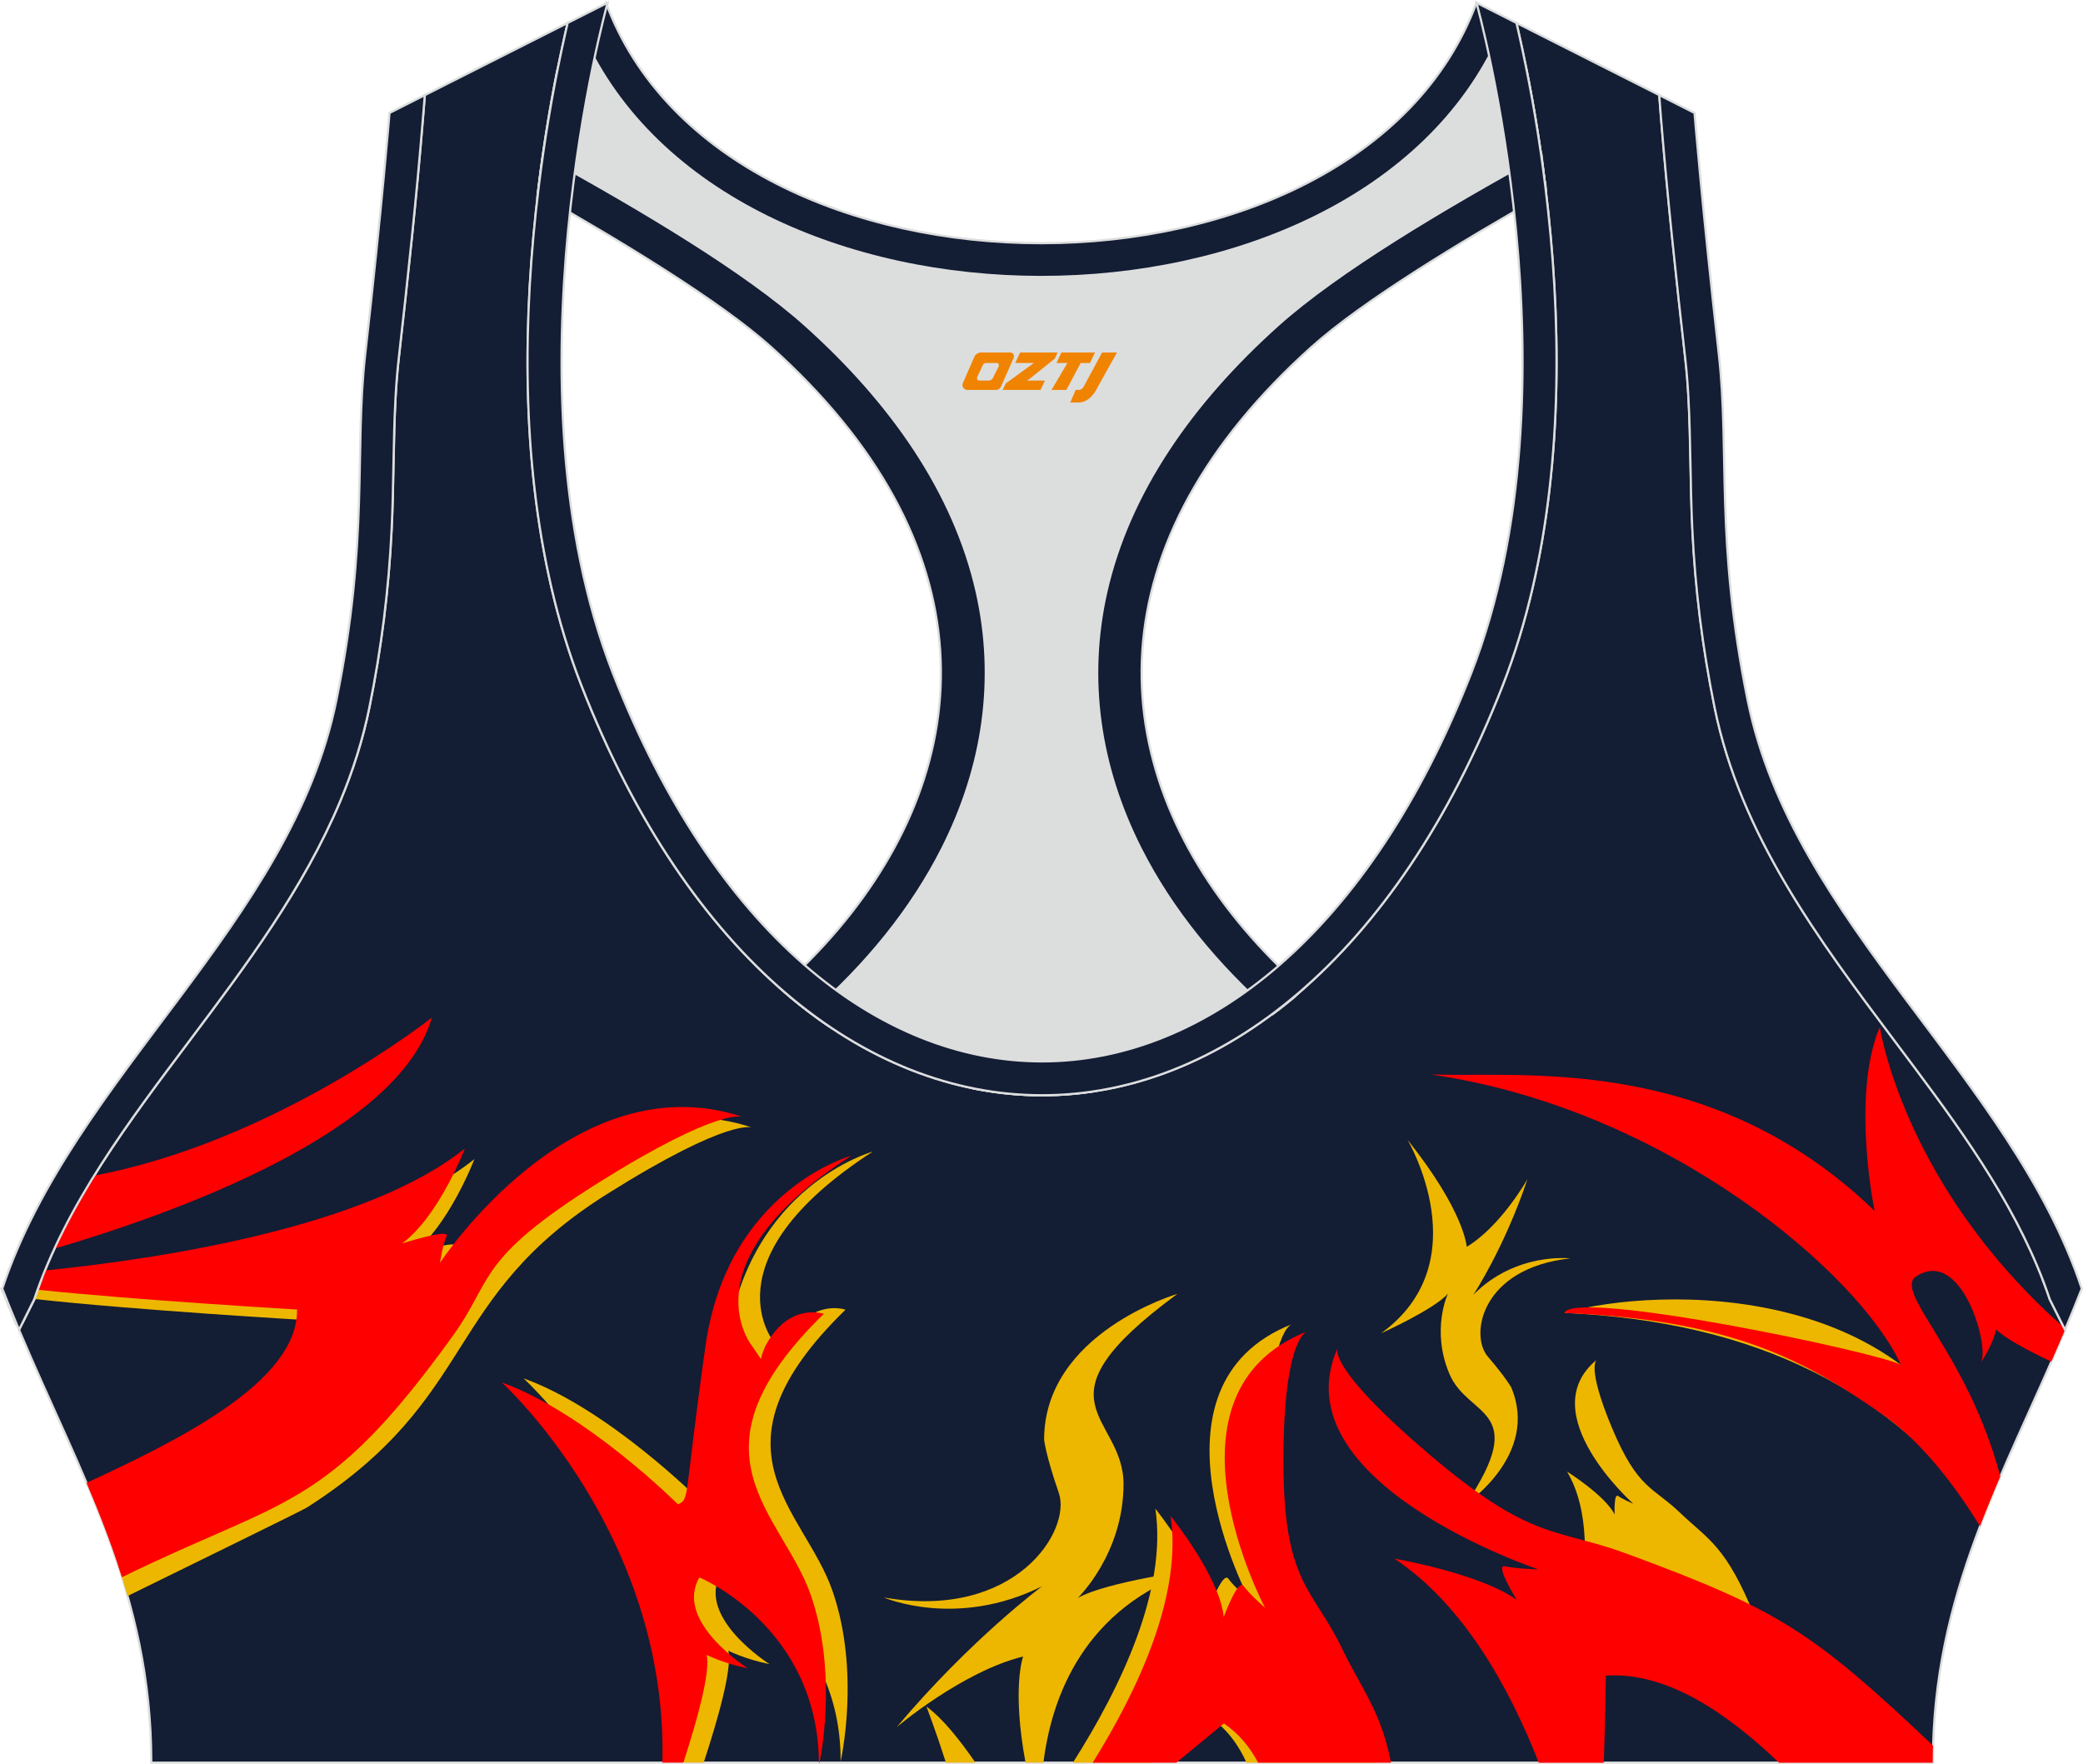
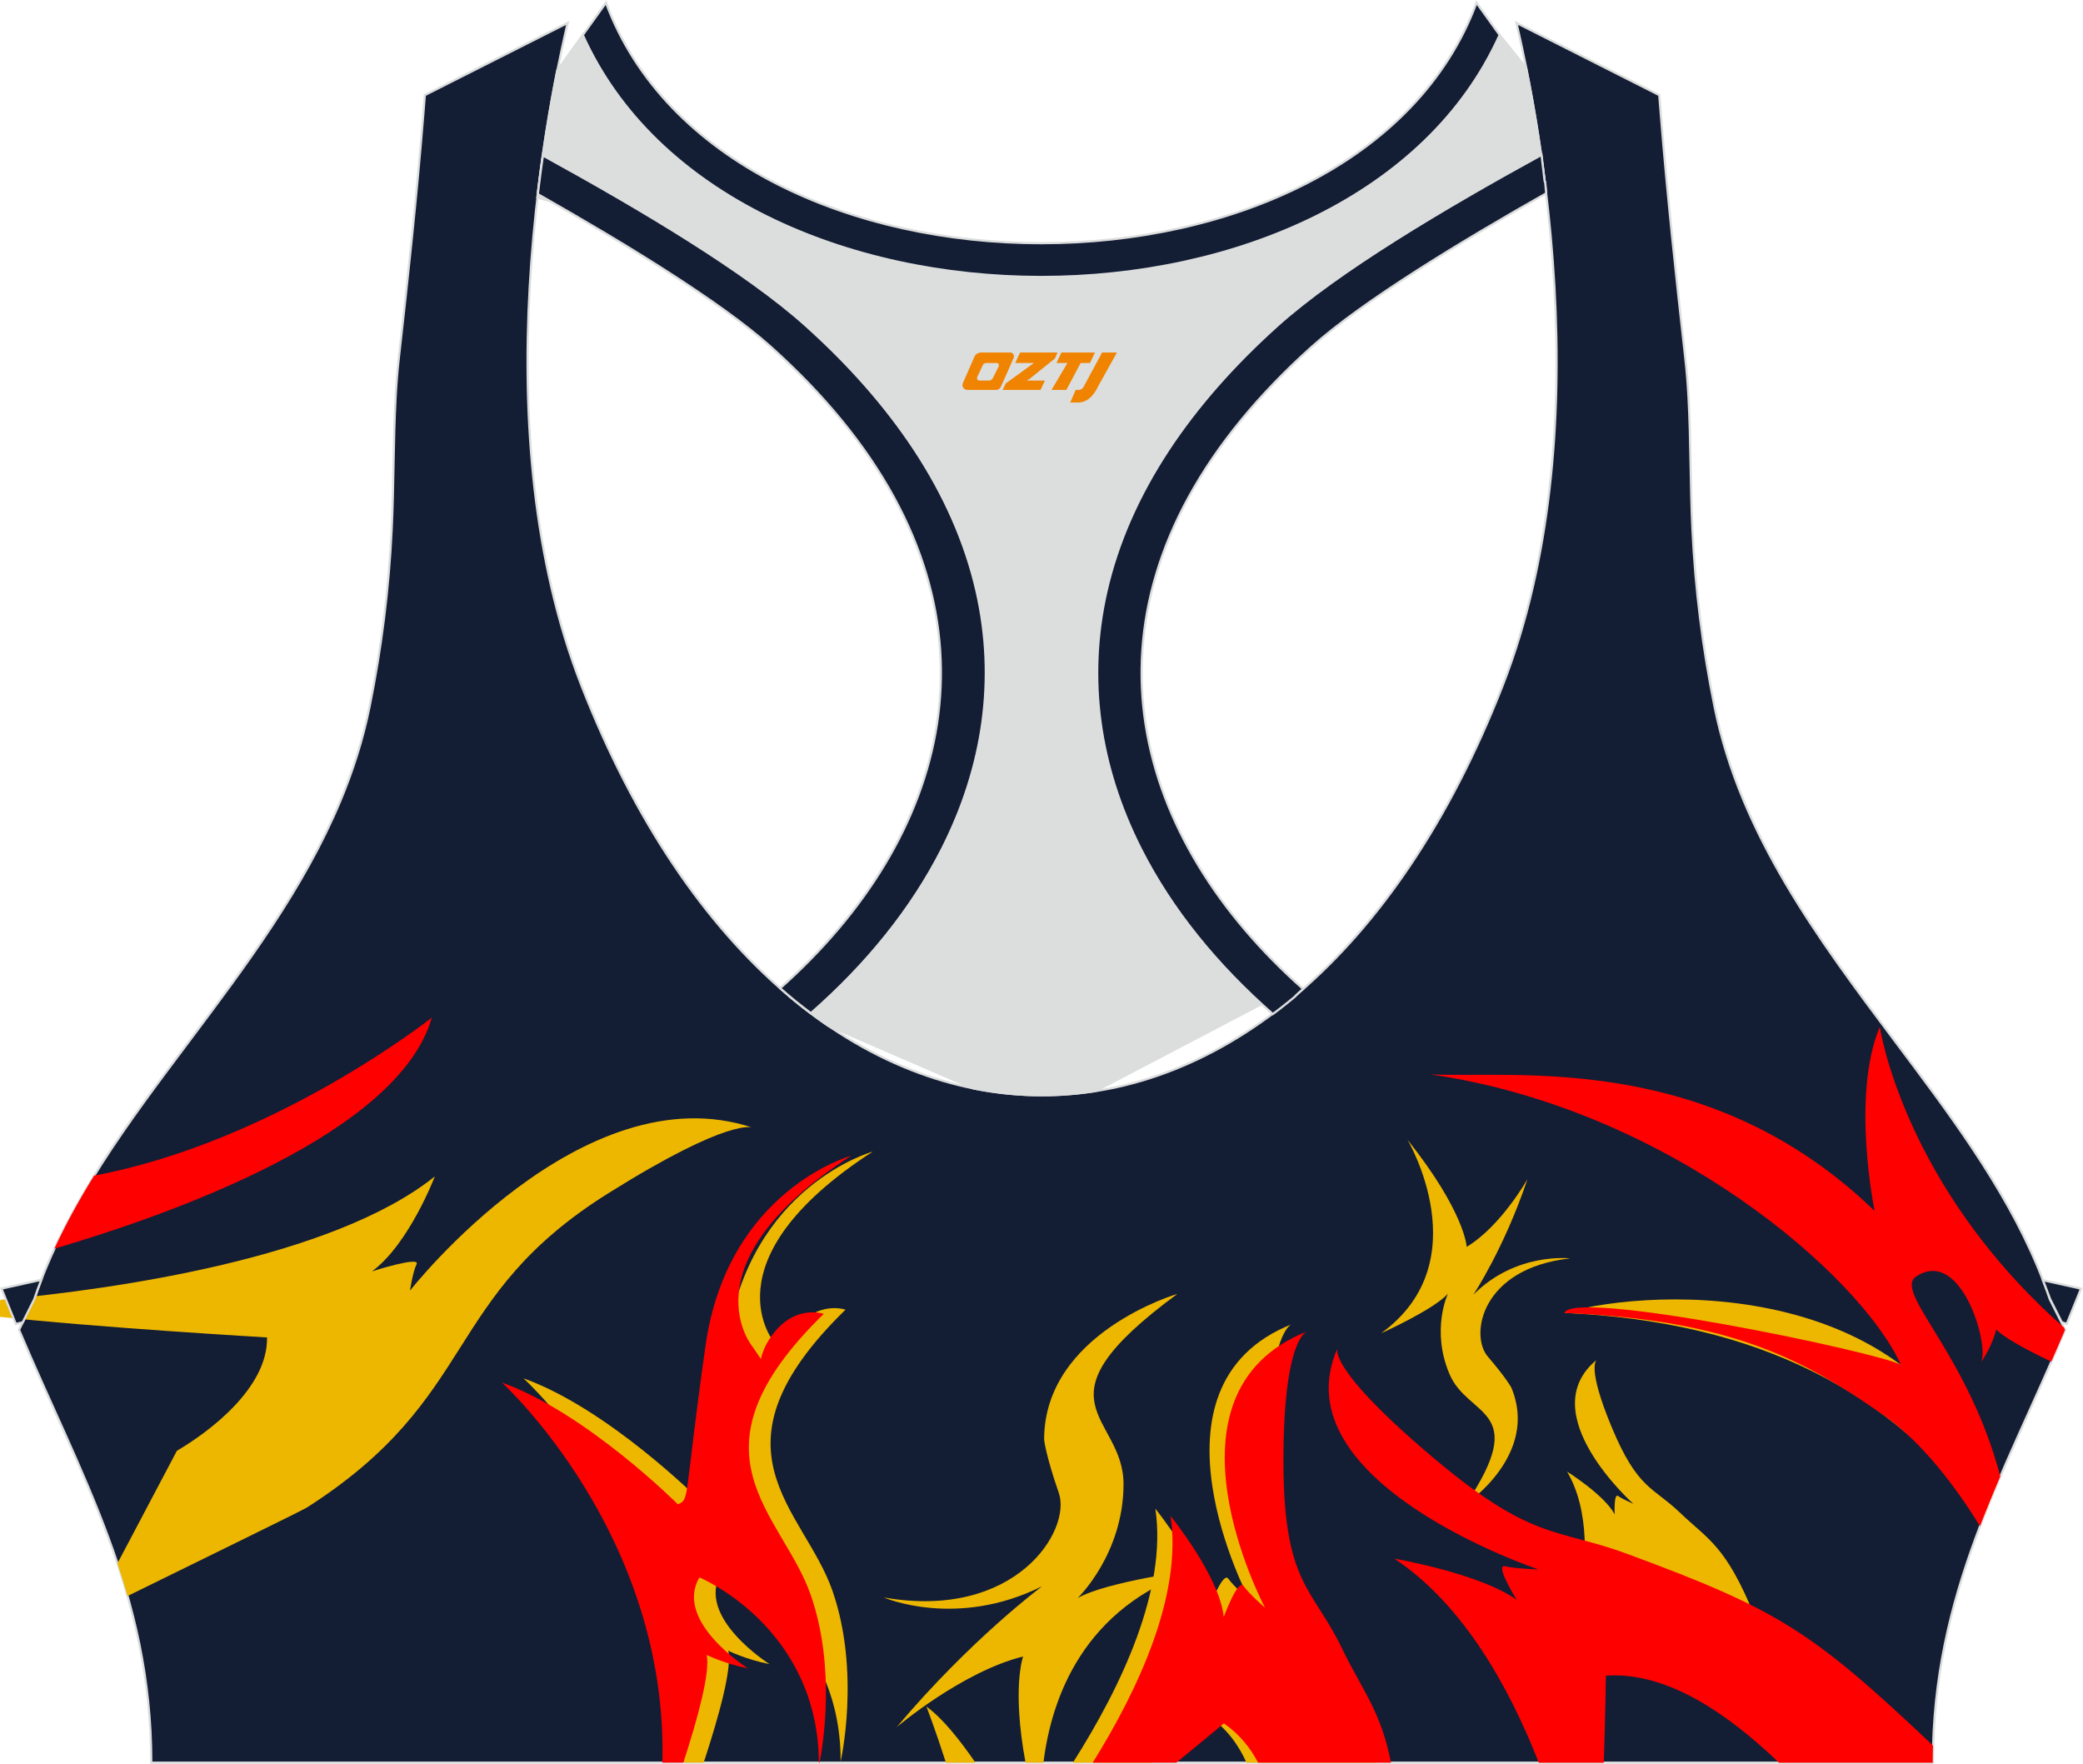
<svg xmlns="http://www.w3.org/2000/svg" version="1.1" id="图层_1" x="0px" y="0px" width="378.8px" height="320.8px" viewBox="0 0 378.95 320.77" enable-background="new 0 0 378.95 320.77" xml:space="preserve">
  <g>
    <path fill-rule="evenodd" clip-rule="evenodd" fill="#131D34" stroke="#DCDDDD" stroke-width="0.4" stroke-miterlimit="22.926" d="   M275.88,4.09l25.98,13.13l0.3,3.74c1.19,14.71,2.78,29.47,4.44,44.13c0.27,2.35,0.45,4.72,0.58,7.08   c0.43,7.96,0.33,15.95,0.71,23.93c0.52,11,1.86,21.69,4.05,32.49c4.72,23.22,18.82,42.1,32.73,60.65   c9.62,12.83,19.79,26.21,26.01,41.09c0.82,1.96,1.57,3.94,2.24,5.95l2.78,5.55c-11.28,26.72-24.06,47.88-24.06,78.74H189.83h-0.52   H27.52c0-30.86-12.78-52.02-24.06-78.74l2.78-5.55c5.76-17.31,17.41-32.6,28.24-47.04c10.28-13.7,20.75-27.66,27.41-43.56   c2.31-5.52,4.13-11.22,5.32-17.09c2.19-10.79,3.53-21.49,4.05-32.49c0.38-7.97,0.28-15.97,0.71-23.93   c0.13-2.37,0.31-4.73,0.58-7.08c1.66-14.66,3.25-29.42,4.44-44.13l0.3-3.74l25.98-13.13c-0.37,1.57-0.71,3.15-1.05,4.71   c-1.78,8.29-3.18,16.69-4.21,25.1c-2.93,23.86-3.13,49.43,2.32,72.94c1.4,6.05,3.2,12.02,5.46,17.81   c38.8,99.35,128.77,99.35,167.57,0c2.26-5.79,4.06-11.76,5.46-17.81c5.45-23.5,5.26-49.08,2.32-72.94   c-1.03-8.41-2.43-16.81-4.21-25.1C276.59,7.24,276.25,5.67,275.88,4.09z" />
    <g>
      <path fill-rule="evenodd" clip-rule="evenodd" fill="#EDB700" d="M142.37,246.39l-1.42-2.11c0,0-12.89-14.98,17.83-34.87    c0,0-22.5,6.19-26.5,34.62s-2.8,27.75-5.01,28.79c0,0-16.64-16.66-32.03-22.16c0,0,30.65,27.85,29.18,69.9h3.6    c2.69-8.18,5.2-17.15,4.48-20.35c0,0,3.08,1.56,7.5,2.44c0,0-13.52-8.52-8.82-16.53c0,0,21.87,9.04,21.75,34.25    c0,0,3.7-16.16-1.49-31.08c-5.19-14.92-23.77-25.64,2.38-51.12c0,0-6.13-2.17-10.43,5.48    C143.38,243.65,142.63,245.04,142.37,246.39z" />
      <path fill-rule="evenodd" clip-rule="evenodd" fill="#FF0000" d="M138.43,247.15l-1.42-2.11c0,0-12.89-14.98,17.83-34.87    c0,0-22.5,6.19-26.5,34.62s-2.8,27.75-5.01,28.79c0,0-16.64-16.66-32.03-22.16c0,0,30.28,27.51,29.2,69.14h3.82    c2.6-7.97,4.93-16.49,4.24-19.59c0,0,3.08,1.56,7.5,2.44c0,0-13.52-8.52-8.82-16.53c0,0,21.53,8.9,21.74,33.68h0.12    c0.59-3,3.01-17.24-1.61-30.51c-5.19-14.92-23.77-25.64,2.38-51.12c0,0-6.13-2.17-10.43,5.48    C139.43,244.41,138.69,245.8,138.43,247.15z" />
      <path fill-rule="evenodd" clip-rule="evenodd" fill="#EDB700" d="M235.06,240.79c0,0-4.33,0.96-4.33,23.53s5.34,23.05,10.69,34.22    c3.69,7.7,7.22,11.8,8.97,22.03h-23.62c-1.43-3.2-3.6-6.21-6.87-8.46c0,0-4.34,3.63-10.28,8.46h-14.43    c8.83-13.89,17.18-31.51,15-46.19c0,0,8.95,11.05,9.67,18.37c0,0,2.6-7.08,3.61-5.64c1.01,1.44,3.9,3.96,3.9,3.96    S206.58,252.04,235.06,240.79z" />
      <path fill-rule="evenodd" clip-rule="evenodd" fill="#EDB700" d="M214.21,235.29c0,0-24.26,7.08-24.26,26.53    c0,0,0.29,2.82,2.67,9.67c2.38,6.84-7.87,23.23-31.84,19.03c0,0,13.21,5.76,28.81-2.04c0,0-13.03,9.67-26.46,25.63    c0,0,11.88-10.09,23-12.85c0,0-2.09,5.65,0.44,19.3h2.75h0.51c1.45-11.74,7.26-28.35,27.75-35.09c0,0-16.32,2.16-21.52,5.16    c0,0,8.34-8.01,8.34-20.74C204.39,257.17,187.14,255.19,214.21,235.29z" />
      <path fill-rule="evenodd" clip-rule="evenodd" fill="#FF0000" d="M237.82,242.11c0,0-4.33,0.96-4.33,23.53s5.34,23.05,10.69,34.22    c3.45,7.22,7.04,11.26,8.88,20.71h-24.18c-1.42-2.7-3.42-5.2-6.22-7.14c0,0-3.57,2.99-8.66,7.14h-15.21    c8.52-13.68,16.28-30.66,14.17-44.87c0,0,8.95,11.05,9.67,18.37c0,0,2.6-7.08,3.61-5.64c1.01,1.44,3.9,3.96,3.9,3.96    S209.34,253.36,237.82,242.11z" />
      <path fill-rule="evenodd" clip-rule="evenodd" fill="#EDB700" d="M266.72,273.49c0,0,13.39-8.94,8.21-21.19    c0,0-0.93-1.72-4.26-5.6c-3.33-3.87-1.24-16.09,14.99-17.86c0,0-9.86-1.2-17.61,6.6c0,0,5.63-8.49,9.84-21.03    c0,0-4.79,8.54-11.06,12.33c0,0-0.3-6.33-10.78-19.5c0,0,13.19,22.24-4.82,35.24c0,0,9.7-4.37,12.18-7.22c0,0-3.12,6.59,0.28,14.6    C267.07,257.89,278.47,255.96,266.72,273.49z" />
      <path fill-rule="evenodd" clip-rule="evenodd" fill="#EDB700" d="M290.5,247.27c0,0-1.96,1.1,2.75,12.37s7.47,10.73,12.47,15.54    c5,4.8,8.27,5.87,13.48,18.74l-11.1,3.21c0,0-2.58-9.66-10.29-12.07c0,0-11.82,20.46-14.55,22.25c0,0,10.08-25.75,1.83-39.68    c0,0,6.77,4.22,8.66,7.77c0,0-0.18-3.91,0.62-3.34c0.81,0.57,2.77,1.42,2.77,1.42S278.63,257,290.5,247.27z" />
      <path fill-rule="evenodd" clip-rule="evenodd" fill="#FF0000" d="M243.35,245.13c0,0-2.29,3.19,16.58,19.28    s23.03,13.34,36.22,18.22c27.36,10.11,33.5,14,55.51,34.83c-0.03,1.03-0.05,2.07-0.05,3.12h-27.96    c-9.55-9.11-20.46-16.57-31.5-15.84c0,0-0.08,7.1-0.38,15.84h-11.83c-5.42-13.86-13.79-28.82-26.26-37.12c0,0,15.62,2.7,22.25,7.5    c0,0-4.07-6.55-2.14-6.11s6.09,0.57,6.09,0.57S232.46,269.61,243.35,245.13z" />
      <path fill-rule="evenodd" clip-rule="evenodd" fill="#EDB700" d="M177.46,320.57c-2.91-4.23-6.09-8.18-8.92-10.2    c0,0,1.65,4.27,3.55,10.2H177.46z" />
-       <path fill-rule="evenodd" clip-rule="evenodd" fill="#EDB700" d="M136.92,205.06c0,0-3.97-2.04-26.3,11.96    c-30.39,19.05-23.25,36.97-54.77,57.13c-0.94,0.6-21.61,10.67-32.65,16.11c-0.57-2-1.18-3.97-1.84-5.93l10.82-20.49    c0.03,0.14,5.06-1.89,7.2-3.15c5.82-3.42,16.56-11.4,16.4-20.62c0,0-31.34-1.82-49.54-3.85c0.34-1.01,0.69-2,1.06-3    c20.72-1.94,60.39-7.51,79.01-22.45c0,0-4.68,12.29-11.42,17.27c0,0,8.82-2.81,8.1-1.31c-0.72,1.51-1.2,4.82-1.2,4.82    S105.9,194.74,136.92,205.06z" />
-       <path fill-rule="evenodd" clip-rule="evenodd" fill="#FF0000" d="M135.17,203.12c0,0-3.97-2.04-26.3,11.96    s-19.07,17.54-26.39,27.71c-23.09,32.1-30.52,29.45-60.3,44.05c-1.83-5.84-4.04-11.5-6.44-17.16c16.3-7.58,38.48-18.28,38.3-31.54    c0,0-28.79-1.67-47.21-3.6c0.42-1.18,0.87-2.34,1.34-3.5c21.29-2.16,58.54-7.86,76.4-22.19c0,0-4.67,12.29-11.42,17.27    c0,0,8.82-2.81,8.1-1.31c-0.72,1.51-1.2,4.83-1.2,4.83S104.15,192.81,135.17,203.12z" />
+       <path fill-rule="evenodd" clip-rule="evenodd" fill="#EDB700" d="M136.92,205.06c0,0-3.97-2.04-26.3,11.96    c-30.39,19.05-23.25,36.97-54.77,57.13c-0.94,0.6-21.61,10.67-32.65,16.11c-0.57-2-1.18-3.97-1.84-5.93l10.82-20.49    c5.82-3.42,16.56-11.4,16.4-20.62c0,0-31.34-1.82-49.54-3.85c0.34-1.01,0.69-2,1.06-3    c20.72-1.94,60.39-7.51,79.01-22.45c0,0-4.68,12.29-11.42,17.27c0,0,8.82-2.81,8.1-1.31c-0.72,1.51-1.2,4.82-1.2,4.82    S105.9,194.74,136.92,205.06z" />
      <path fill-rule="evenodd" clip-rule="evenodd" fill="#FF0000" d="M9.9,227.07c21.49-6.31,62.63-20.95,68.66-42.03    c0,0-28.48,22.57-61.43,28.74C14.46,218.09,12.01,222.51,9.9,227.07z" />
      <path fill-rule="evenodd" clip-rule="evenodd" fill="#EDB700" d="M284.58,238.75c16.83-4.83,65-6.32,77.96,32.99    c-0.58,1.39-1.14,2.78-1.69,4.17C344.41,253.34,320.19,240.38,284.58,238.75z" />
      <path fill-rule="evenodd" clip-rule="evenodd" fill="#FF0000" d="M345.81,248.19c-7.3-16.19-42.17-46.59-85.59-52.82    c16.08,0.68,50.87-4.08,80.82,24.83c0,0-4.34-20.88,0.94-33.48c0,0,4.21,28.83,33.47,54.66l0.23,0.46    c-0.83,1.96-1.66,3.88-2.5,5.78c-4.77-2.27-8.59-4.38-10.01-5.84c0,0-0.63,2.83-2.79,5.98c1.67-2.91-3.66-21.5-12.06-15.43    c-3.27,3.21,9.78,14.17,15.58,36.16c-1.29,3.02-2.53,6.03-3.69,9.07c-4.24-6.9-10.38-15.22-17.68-20.31    c-14.21-9.9-27.43-17.23-57.96-18.49C286.46,234.31,341.4,245.85,345.81,248.19z" />
    </g>
    <path fill-rule="evenodd" clip-rule="evenodd" fill="#DCDDDD" stroke="#DCDDDD" stroke-width="0.4" stroke-miterlimit="22.926" d="   M272.82,6.29l4.81,5.93c1.38,6.84,2.5,13.75,3.37,20.66c-23.16,11.23-48.23,28.16-60.89,46.31C187.73,125.59,209.87,155,234.42,180   l-35.08,18.39c-7.43,1.17-14.92,1.01-22.33-0.49l-26.37-11.4c-2.34-1.59-4.64-3.34-6.91-5.24c24.08-18.14,42.84-49.69,20.18-96.74   c-7.93-16.46-34.11-33.18-50.68-43.36c-3.5-2.15-9.7-3.69-15.48-5.29c0.08-0.66,0.15-1.31,0.23-1.97c0.87-7.08,2-14.15,3.39-21.16   l4.64-6.46C132.4,64.97,246.46,64.97,272.82,6.29z" />
    <path fill-rule="evenodd" clip-rule="evenodd" fill="#131D34" stroke="#DCDDDD" stroke-width="0.4" stroke-miterlimit="22.926" d="   M2.87,240.76l-2.6-6.42c2.5-0.56,4.91-1.1,7.24-1.61c-0.45,1.18-0.88,2.36-1.28,3.55l-2.1,4.19L2.87,240.76L2.87,240.76z    M141.93,179.69c30.74-27.32,41.6-66.24,11.11-103.39c-3.65-4.45-7.9-8.88-12.77-13.25c-9.24-8.3-27.12-19.14-42.42-27.81   c0.05-0.45,0.11-0.89,0.16-1.34c0.23-1.9,0.49-3.8,0.76-5.69c17.71,9.72,36.87,21.12,47.76,30.89   c15.63,14.03,27.05,30.34,31.16,48.5c3.58,15.81,1.29,31.74-6.29,46.7c-5.55,10.96-13.75,21.06-23.88,29.93   C145.62,182.82,143.76,181.31,141.93,179.69z" />
    <path fill-rule="evenodd" clip-rule="evenodd" fill="#131D34" stroke="#DCDDDD" stroke-width="0.4" stroke-miterlimit="22.926" d="   M375.99,240.76l2.6-6.42c-2.39-0.54-4.7-1.05-6.93-1.54l0.01,0.03l0.01,0.03l0.02,0.05v0.01l0.02,0.04l0.02,0.05v0.01l0.02,0.05   l0.01,0.03l0.01,0.02l0.04,0.11l0.02,0.05l0,0l0.02,0.05l0.02,0.04v0.01l0.02,0.05l0.01,0.03l0.01,0.03l0.02,0.05v0.01l0.02,0.04   l0.02,0.05l0,0l0.02,0.05l0.01,0.03l0.01,0.02l0.03,0.07l0.01,0.04l0.02,0.05l0,0l0.02,0.05l0.02,0.04V234l0.02,0.05l0.01,0.03   l0.01,0.03l0.02,0.05v0.01l0.02,0.04l0.02,0.05l0,0l0.02,0.05l0.01,0.04l0.01,0.02l0.02,0.05l0.01,0.02l0.01,0.03l0.02,0.05l0,0   l0.02,0.05l0.02,0.04v0.01l0.02,0.05l0.01,0.03l0.01,0.03l0.02,0.05v0.01l0.01,0.04l0.02,0.05l0,0l0.02,0.05l0.01,0.04l0.01,0.02   l0.02,0.05l0.01,0.02l0.01,0.03l0.02,0.05v0.01l0.02,0.05l0.02,0.05v0.01l0.02,0.05l0.01,0.03l0.01,0.02l0.02,0.05l0.01,0.01   l0.01,0.04l0.02,0.05l0,0l0.02,0.05l0.01,0.04l0.01,0.02l0.02,0.05l0.01,0.02l0.01,0.03l0.02,0.05v0.01l0.02,0.05l0.02,0.05v0.01   l0.02,0.05l0.01,0.03l0.01,0.02l0.02,0.06l0.01,0.02l0.01,0.04l0.02,0.06l2.14,4.27L375.99,240.76L375.99,240.76z M237.07,179.82   c-30.84-27.32-41.79-66.31-11.25-103.51c3.65-4.45,7.9-8.88,12.77-13.25c9.3-8.35,27.32-19.27,42.69-27.96v-0.02v-0.02v-0.02v-0.01   v-0.01V35v-0.02v-0.02v-0.02v-0.02V34.9v-0.02v-0.02v-0.02l-0.01-0.06v-0.02v-0.02v-0.02l-0.08-0.67v-0.02v-0.02v-0.04v-0.02v-0.02   v-0.02v-0.02v-0.02l-0.01-0.09l-0.01-0.09l-0.02-0.18v-0.03l-0.01-0.06l-0.01-0.09l-0.01-0.09l-0.01-0.09l-0.01-0.06v-0.03   l-0.01-0.09l-0.08-0.07L281,32.81l-0.01-0.09l0,0l-0.01-0.09l-0.01-0.09l-0.01-0.09l-0.01-0.09v-0.03l-0.02-0.07l-0.01-0.09   l-0.01-0.09l-0.01-0.09l-0.01-0.06v-0.04l-0.01-0.09l-0.01-0.09l-0.01-0.09l-0.01-0.09v-0.01l-0.01-0.09l-0.01-0.09l-0.01-0.09   l-0.01-0.09v-0.02l-0.01-0.07l-0.01-0.09l-0.01-0.09l-0.01-0.09l-0.01-0.05l-0.01-0.04l-0.01-0.09l-0.01-0.09l-0.01-0.09   l-0.01-0.08v-0.01l-0.01-0.09l-0.01-0.09l-0.01-0.09l-0.01-0.09v-0.02l-0.01-0.07l-0.01-0.09l-0.01-0.09l-0.01-0.09l-0.01-0.05   l-0.01-0.04l-0.01-0.09l-0.01-0.09l-0.01-0.09l-0.01-0.08v-0.01l-0.01-0.09L280.55,29l-0.01-0.09l-0.01-0.09V28.8l-0.01-0.07   l-0.01-0.09l-0.01-0.09l-0.01-0.09l-0.01-0.05l-0.01-0.04l-0.01-0.09l-0.01-0.09l-0.01-0.09c-17.79,9.75-37.07,21.21-48.02,31.04   c-15.63,14.03-27.05,30.34-31.16,48.5c-3.58,15.81-1.29,31.74,6.29,46.7c5.57,11,13.82,21.14,24.01,30.05   c0.44-0.33,0.88-0.66,1.32-1c0.5-0.39,0.99-0.78,1.49-1.18c0.39-0.31,0.77-0.63,1.16-0.95   C235.99,180.76,236.53,180.29,237.07,179.82z" />
    <path fill-rule="evenodd" clip-rule="evenodd" fill="#131D34" stroke="#DCDDDD" stroke-width="0.4" stroke-miterlimit="22.926" d="   M268.61,0.42l4.21,5.87c-26.37,58.69-140.42,58.69-166.79,0l4.21-5.87C131.84,58.75,247.02,58.74,268.61,0.42z" />
-     <path fill-rule="evenodd" clip-rule="evenodd" fill="#131D34" stroke="#DCDDDD" stroke-width="0.4" stroke-miterlimit="22.926" d="   M267.64,122.42c20.46-52.38,0.97-122,0.97-122l7.27,3.67c0.37,1.57,0.71,3.15,1.05,4.71c1.78,8.29,3.18,16.69,4.21,25.1   c2.93,23.86,3.13,49.43-2.32,72.94c-1.4,6.05-3.2,12.02-5.46,17.81c-38.8,99.35-128.77,99.35-167.57,0   c-2.26-5.79-4.06-11.76-5.46-17.81c-5.45-23.5-5.26-49.08-2.32-72.94c1.03-8.41,2.43-16.81,4.21-25.1   c0.34-1.56,0.68-3.14,1.05-4.71l7.27-3.67c0,0-19.48,69.62,0.97,122C148.26,216.53,230.88,216.53,267.64,122.42L267.64,122.42z    M301.86,17.22l6.42,3.25c0,0,1.34,16.7,4.42,43.93c2.01,17.83-0.7,33.62,5.25,62.96c8.26,40.69,47.89,68.25,60.78,106.98   c-1,2.55-2.02,5.04-3.05,7.49l-2.78-5.55c-0.67-2.01-1.42-4-2.24-5.95c-6.22-14.88-16.38-28.26-26.01-41.09   c-13.91-18.55-28.02-37.43-32.73-60.65c-2.19-10.79-3.53-21.49-4.05-32.49c-0.38-7.97-0.28-15.97-0.71-23.93   c-0.13-2.37-0.31-4.73-0.58-7.08c-1.66-14.66-3.25-29.42-4.44-44.13L301.86,17.22L301.86,17.22z M3.46,241.83   c-1.03-2.45-2.05-4.94-3.05-7.49c12.89-38.73,52.52-66.29,60.78-106.98c5.96-29.34,3.24-45.13,5.25-62.96   c3.08-27.23,4.42-43.93,4.42-43.93l6.42-3.25l-0.3,3.74c-1.19,14.71-2.78,29.47-4.44,44.13c-0.27,2.35-0.45,4.72-0.58,7.08   c-0.43,7.96-0.33,15.95-0.71,23.93c-0.52,11-1.86,21.69-4.05,32.49c-1.19,5.87-3.01,11.57-5.32,17.09   c-6.66,15.9-17.13,29.86-27.41,43.56c-10.83,14.44-22.48,29.73-28.24,47.04L3.46,241.83z" />
  </g>
  <g>
    <path fill="#F08300" d="M200.5,64.05l-3.4,6.3c-0.2,0.3-0.5,0.5-0.8,0.5h-0.6l-1,2.3h1.2c2,0.1,3.2-1.5,3.9-3L203.2,64.05h-2.5L200.5,64.05z" />
    <polygon fill="#F08300" points="193.3,64.05 ,199.2,64.05 ,198.3,65.95 ,196.6,65.95 ,194,70.85 ,191.3,70.85 ,194.2,65.95 ,192.2,65.95 ,193.1,64.05" />
    <polygon fill="#F08300" points="187.3,69.15 ,186.8,69.15 ,187.3,68.85 ,191.9,65.15 ,192.4,64.05 ,185.6,64.05 ,185.3,64.65 ,184.7,65.95 ,187.5,65.95 ,188.1,65.95 ,183,69.65    ,182.4,70.85 ,189,70.85 ,189.3,70.85 ,190.1,69.15" />
    <path fill="#F08300" d="M183.8,64.05H178.5C178,64.05,177.5,64.35,177.3,64.75L175.2,69.55C174.9,70.15,175.3,70.85,176,70.85h5.2c0.4,0,0.7-0.2,0.9-0.6L184.4,65.05C184.6,64.55,184.3,64.05,183.8,64.05z M181.7,66.55L180.6,68.75C180.4,69.05,180.1,69.15,180,69.15l-1.8,0C178,69.15,177.6,69.05,177.8,68.45l1-2.1c0.1-0.3,0.4-0.4,0.7-0.4h1.9   C181.6,65.95,181.8,66.25,181.7,66.55z" />
  </g>
</svg>